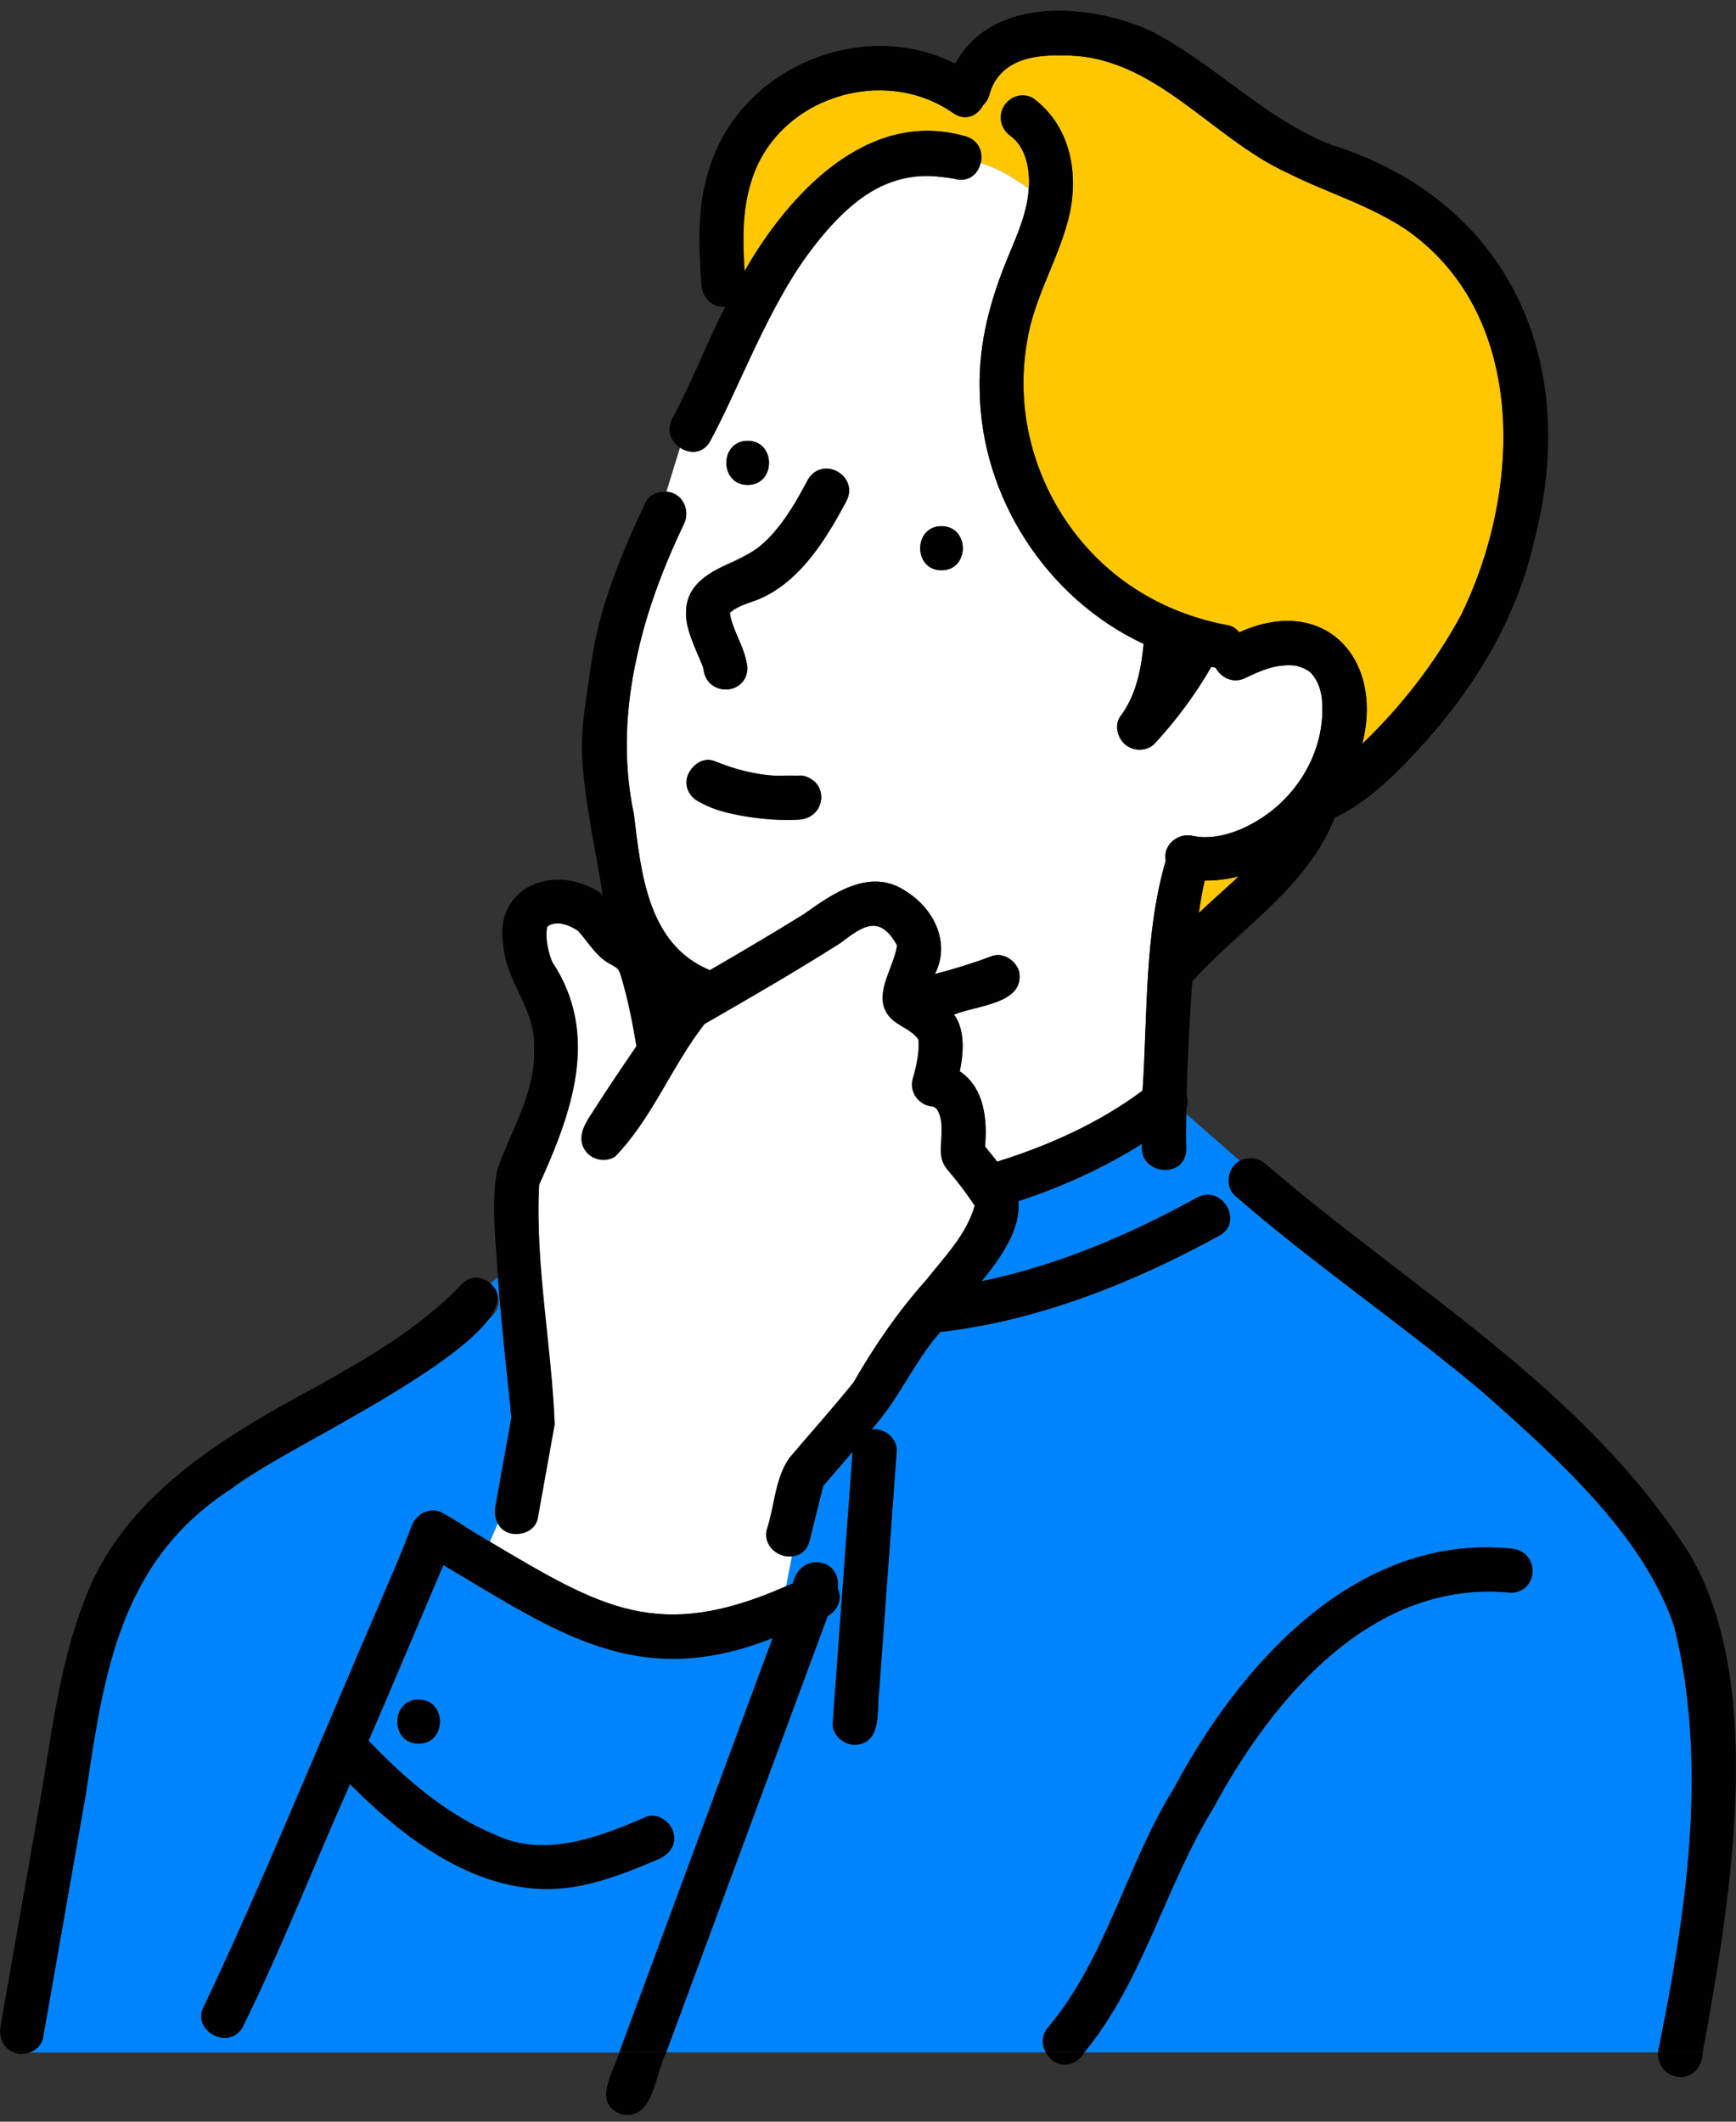
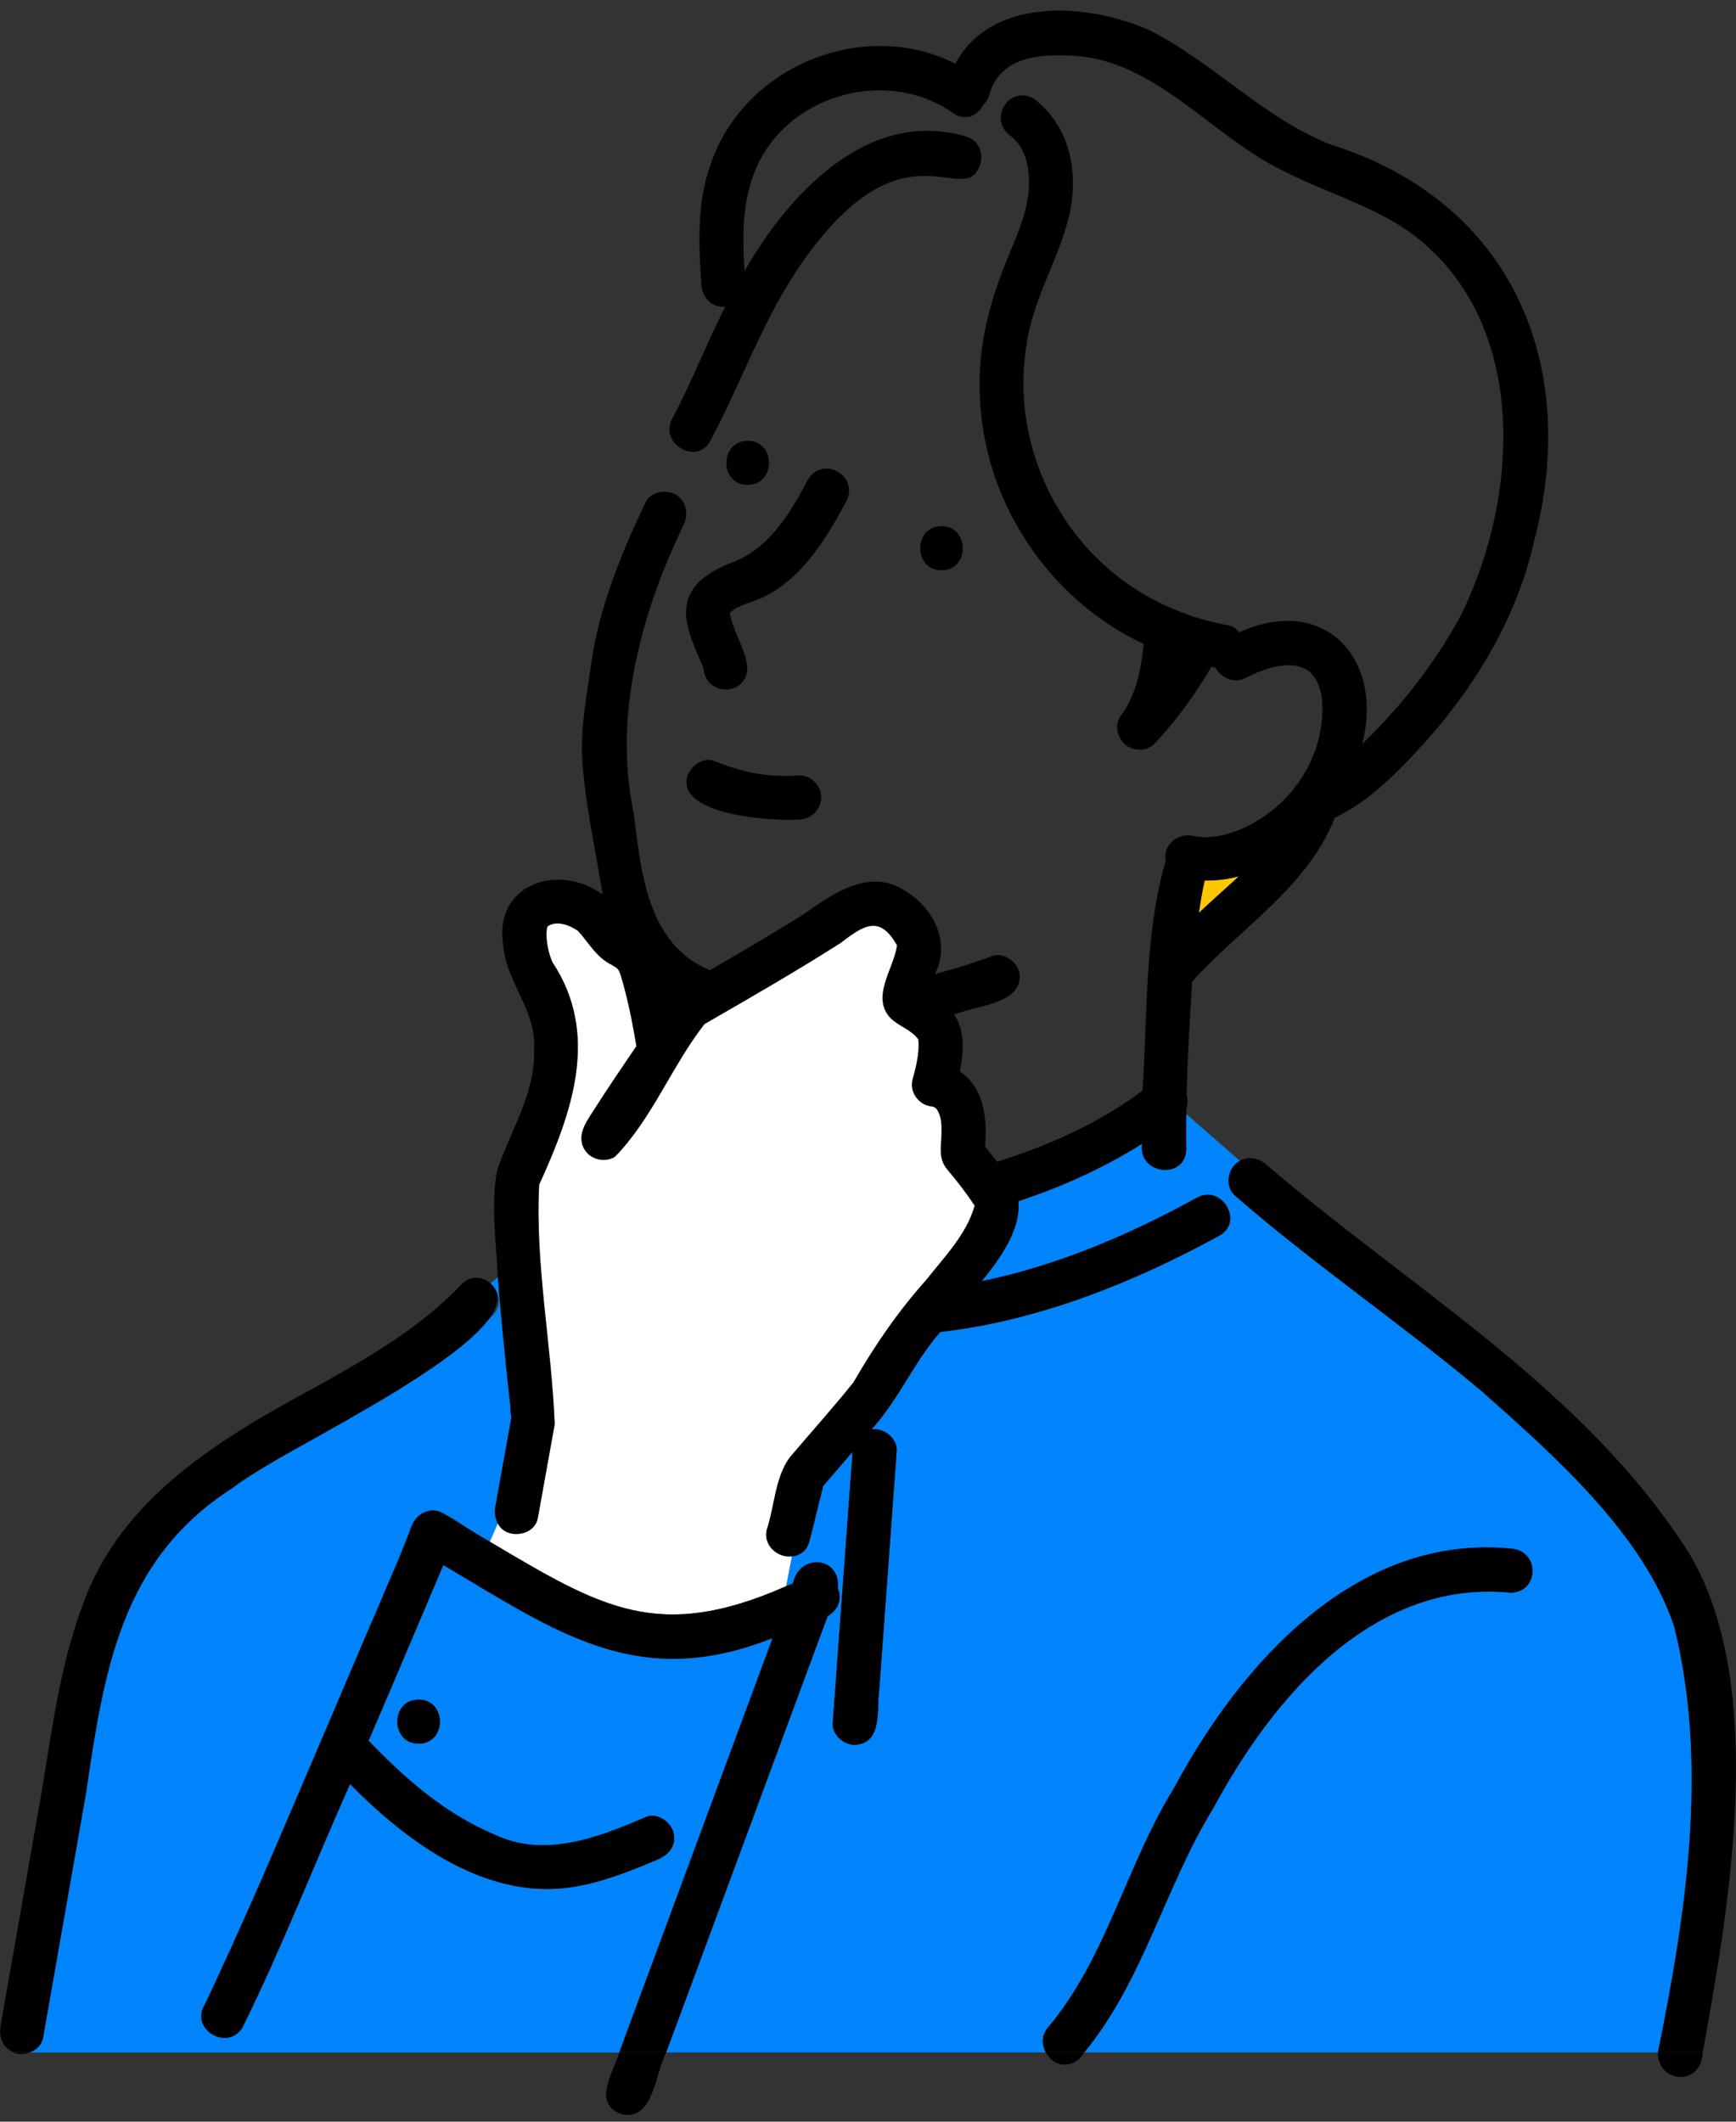
<svg xmlns="http://www.w3.org/2000/svg" width="90" height="110" viewBox="0 0 90 110" fill="none">
  <rect x="0" y="0" width="90" height="110" fill="#333333" stroke="none" />
  <g id="_ã¤ã©ã¹ã" clip-path="url(#clip0_88_3944)">
    <path id="Vector" d="M19.809 82.844C19.8 82.865 19.788 82.89 19.779 82.91C19.784 82.898 19.796 82.877 19.809 82.844Z" fill="#FFC700" />
    <path id="Vector_2" d="M43.492 82.493C43.48 82.444 43.459 82.398 43.434 82.352C43.617 80.704 41.44 80.496 41.11 82.097C40.994 82.143 40.881 82.189 40.764 82.239L41.065 80.696C41.469 80.654 41.84 80.408 41.97 79.891C42.207 78.94 42.445 77.993 42.679 77.042C43.188 76.454 43.696 75.866 44.201 75.273C43.859 79.957 43.517 84.642 43.171 89.326C43.125 89.943 43.73 90.469 44.314 90.469C45.79 90.398 45.432 88.596 45.586 87.574C45.886 83.465 46.187 79.357 46.487 75.248C46.533 74.573 45.811 74.001 45.173 74.122C46.575 72.604 47.392 70.593 48.748 69.062C53.816 68.483 58.733 66.522 63.213 64.07C64.506 63.361 63.351 61.388 62.058 62.097C58.554 64.028 54.825 65.617 50.896 66.431C51.868 65.225 52.927 63.765 52.798 62.28C55.042 61.542 57.219 60.566 59.213 59.302C58.963 60.912 61.49 61.204 61.499 59.561C61.486 58.96 61.49 58.355 61.499 57.751L64.281 60.186C63.647 60.503 63.472 61.509 64.022 61.988C68.143 65.576 72.673 68.645 76.853 72.162C80.548 75.444 85.241 79.57 86.805 84.371C88.582 91.595 87.406 99.24 85.95 106.406H56.214C59.28 102.673 60.389 97.826 62.9 93.747C65.974 88.029 71.163 81.855 78.321 82.577C79.806 82.556 79.839 80.379 78.321 80.291C70.329 79.507 64.323 86.235 60.877 92.683C58.404 96.659 57.386 101.455 54.362 105.08C53.982 105.51 53.999 106.014 54.216 106.411H34.541C37.331 98.869 40.122 91.332 42.912 83.791C43.363 83.524 43.646 83.065 43.488 82.498L43.492 82.493Z" fill="#0084FC" />
-     <path id="Vector_3" d="M50.083 7.076C44.998 5.582 40.885 10.066 38.604 14.054C38.504 12.494 38.474 10.905 38.954 9.399C40.268 5.073 45.795 3.301 49.449 5.883C50.083 6.304 50.696 5.979 50.971 5.453C51.104 5.328 51.217 5.165 51.284 4.952C51.734 3.221 53.378 2.821 55 2.879C59.759 2.75 62.733 7.134 66.763 8.969C68.84 10.016 71.13 10.667 73.053 12.01C79.297 16.515 78.826 25.67 75.735 31.915C74.392 34.38 72.652 36.624 70.625 38.567C71.768 34.138 68.644 30.78 64.248 32.786C64.106 32.603 63.91 32.461 63.676 32.419C61.39 32.002 59.225 31.014 57.465 29.487C54.162 26.617 52.493 22.133 53.236 17.791C53.586 15.384 54.983 13.316 55.484 10.959C55.905 8.773 55.426 6.504 53.594 5.111C53.098 4.736 52.314 5.036 52.03 5.52C51.693 6.099 51.951 6.713 52.439 7.084C53.223 7.693 53.403 8.852 53.34 9.774C52.535 9.199 51.718 8.698 50.85 8.456C50.979 7.914 50.771 7.284 50.091 7.076H50.083Z" fill="#FFC700" />
-     <path id="Vector_4" d="M36.827 22.859C39.404 18.137 42.495 7.751 49.474 9.278C50.199 9.499 50.708 9.028 50.842 8.452C51.709 8.698 52.531 9.199 53.332 9.77C53.261 10.959 52.765 12.106 52.31 13.191C51.359 15.46 50.725 17.737 50.788 20.223C50.854 25.775 54.258 31.03 59.292 33.383C59.155 34.709 58.904 36.056 58.074 37.149C57.749 37.621 57.949 38.301 58.37 38.626C58.8 38.96 59.484 38.956 59.872 38.538C60.99 37.329 61.979 35.994 62.8 34.568C62.875 34.584 62.946 34.601 63.021 34.613C63.301 35.126 63.926 35.477 64.598 35.131C65.482 34.705 66.221 34.409 67.167 34.505C67.263 34.522 67.58 34.634 67.609 34.651C67.693 34.697 67.781 34.747 67.864 34.797C68.26 35.135 68.444 35.644 68.523 36.144C68.798 38.688 67.405 41.191 65.257 42.501C64.206 43.16 62.946 43.565 61.858 43.339C61.086 43.147 60.268 43.798 60.435 44.62C59.326 48.432 59.497 52.591 59.234 56.541C56.994 58.214 54.358 59.398 51.697 60.224C51.492 59.961 51.28 59.703 51.067 59.44C51.192 58.034 51.029 56.391 49.757 55.54C49.962 54.568 50.037 53.392 49.461 52.599C50.566 52.124 53.165 52.057 52.831 50.363C52.677 49.809 52.001 49.346 51.426 49.567C50.462 49.93 49.474 50.238 48.468 50.497C49.294 48.883 48.418 47.114 46.988 46.221C45.157 44.953 43.221 46.28 41.699 47.377C40.084 48.378 38.445 49.342 36.802 50.297C33.569 48.966 33.231 45.233 32.86 42.196C32.28 39.456 32.422 36.653 33.044 33.929C33.548 31.614 34.42 29.337 35.438 27.201C35.813 26.496 35.4 25.537 34.549 25.495L35.254 23.205C35.755 23.539 36.464 23.535 36.827 22.855V22.859ZM48.81 29.566C50.283 29.566 50.283 27.28 48.81 27.28C47.338 27.28 47.338 29.566 48.81 29.566ZM38.762 22.855C37.29 22.855 37.29 25.141 38.762 25.141C40.235 25.141 40.235 22.855 38.762 22.855ZM35.746 41.137C35.909 41.416 36.143 41.542 36.431 41.663C37.999 42.317 39.738 42.601 41.436 42.493C42.078 42.451 42.55 42 42.579 41.35C42.499 39.727 40.652 40.378 39.588 40.165C38.712 40.04 37.857 39.798 37.039 39.456C36.105 39.114 35.221 40.336 35.746 41.137ZM35.571 32.061C35.655 32.945 36.134 33.691 36.422 34.517C36.439 34.572 36.501 34.876 36.464 34.617C36.564 36.14 38.725 36.107 38.75 34.617C38.624 33.525 37.97 32.715 37.836 31.785V31.777C37.836 31.777 37.84 31.773 37.844 31.769C38.312 31.335 39.029 31.235 39.592 30.951C41.59 29.979 42.85 27.898 43.863 26.012C44.577 24.694 42.675 23.581 41.891 24.857C41.39 25.787 40.843 26.767 40.184 27.539C38.908 29.445 35.35 29.228 35.571 32.061Z" fill="white" />
    <path id="Vector_5" d="M2.227 105.66C2.97 101.43 3.712 97.201 4.455 92.975C5.381 86.694 6.24 80.867 12.034 77.159C16.472 74.076 21.752 72.191 25.54 68.207C26.074 67.644 25.878 66.935 25.423 66.539L25.811 66.226C26.003 68.633 26.249 71.073 26.516 73.455C26.232 75.006 25.961 76.558 25.677 78.11C25.619 78.422 25.665 78.739 25.811 78.998L25.402 79.936C24.13 79.39 22.211 77.146 21.327 79.161C20.101 82.326 18.687 85.421 17.377 88.554C15.12 93.689 13.035 98.915 10.603 103.962C9.848 105.23 11.825 106.381 12.576 105.117C14.607 101.005 16.28 96.7 18.148 92.504C21.131 95.528 25.202 98.54 29.677 97.843C31.225 97.605 32.681 97.009 34.115 96.408C34.687 96.166 35.096 95.662 34.912 95.002C34.762 94.46 34.074 93.964 33.507 94.206C31.05 95.265 28.23 96.371 25.636 95.119C23.091 94.06 20.993 92.216 19.112 90.256C20.418 87.228 21.694 84.187 22.987 81.15C28.877 84.629 33.048 87.711 40.059 84.933C37.411 92.095 34.758 99.253 32.109 106.415H1.539C1.877 106.29 2.161 106.027 2.223 105.668L2.227 105.66ZM21.702 88.116C20.23 88.116 20.23 90.402 21.702 90.402C23.175 90.402 23.175 88.116 21.702 88.116Z" fill="#0084FC" />
    <path id="Vector_6" d="M64.227 45.433C63.543 46.071 62.834 46.689 62.154 47.331C62.237 46.768 62.333 46.209 62.454 45.654C63.055 45.654 63.647 45.587 64.227 45.433Z" fill="#FFC700" />
    <path id="Vector_7" d="M68.519 36.119C68.519 36.119 68.519 36.127 68.519 36.131C68.515 36.09 68.502 35.998 68.519 36.119Z" fill="#FFC700" />
    <path id="Vector_8" d="M37.748 29.245C39.784 28.561 40.927 26.701 41.89 24.857C42.67 23.585 44.581 24.69 43.863 26.012C42.854 27.898 41.59 29.979 39.592 30.951C39.029 31.235 38.312 31.335 37.844 31.768C37.844 31.768 37.844 31.773 37.84 31.777V31.785C37.974 32.719 38.624 33.529 38.749 34.617C38.724 36.106 36.564 36.14 36.464 34.617C35.559 32.528 34.557 30.571 37.748 29.245Z" fill="black" />
    <path id="Vector_9" d="M48.81 29.566C47.338 29.566 47.338 27.28 48.81 27.28C50.283 27.28 50.283 29.566 48.81 29.566Z" fill="black" />
    <path id="Vector_10" d="M38.762 22.855C40.235 22.855 40.235 25.141 38.762 25.141C37.29 25.141 37.29 22.855 38.762 22.855Z" fill="black" />
    <path id="Vector_11" d="M88.273 106.406C88.223 108.183 85.925 108.029 85.954 106.406H88.273Z" fill="black" />
    <path id="Vector_12" d="M64.281 60.182C64.719 59.94 65.253 60.032 65.641 60.37C73.174 66.856 82.179 72.003 87.61 80.595C91.639 87.44 89.65 98.869 88.273 106.406H85.954C87.41 99.244 88.586 91.59 86.809 84.37C85.245 79.569 80.557 75.444 76.857 72.161C72.677 68.645 68.147 65.575 64.026 61.988C63.476 61.508 63.647 60.499 64.285 60.186L64.281 60.182Z" fill="black" />
    <path id="Vector_13" d="M26.445 72.779C26.215 70.593 25.974 68.412 25.811 66.222C25.723 64.403 25.448 62.526 25.761 60.724C26.441 58.655 27.755 56.716 27.688 54.443C27.826 52.361 26.257 50.997 26.09 49.016C25.573 45.846 28.948 44.699 31.246 46.38C30.858 43.965 30.295 41.525 30.17 39.085C30.128 37.487 30.445 35.889 30.666 34.313C31.067 31.464 32.239 28.632 33.465 26.05C33.657 25.649 34.12 25.466 34.549 25.499C35.404 25.541 35.817 26.492 35.438 27.205C34.42 29.341 33.548 31.618 33.044 33.933C32.422 36.657 32.28 39.456 32.86 42.2C33.231 45.233 33.573 48.97 36.802 50.301C38.445 49.35 40.084 48.386 41.699 47.381C43.221 46.284 45.161 44.958 46.988 46.225C48.418 47.118 49.298 48.887 48.468 50.501C49.469 50.242 50.462 49.934 51.426 49.571C52.005 49.354 52.677 49.813 52.831 50.367C53.161 52.065 50.566 52.128 49.461 52.603C50.037 53.396 49.962 54.572 49.757 55.544C51.029 56.395 51.192 58.038 51.067 59.444C51.28 59.702 51.492 59.961 51.697 60.228C54.358 59.398 56.998 58.218 59.234 56.545C59.497 52.591 59.326 48.432 60.435 44.624C60.273 43.798 61.082 43.151 61.858 43.343C62.946 43.564 64.202 43.164 65.257 42.505C67.401 41.191 68.798 38.693 68.523 36.148C68.444 35.643 68.26 35.139 67.864 34.801C67.781 34.751 67.693 34.701 67.609 34.655C67.576 34.638 67.263 34.53 67.167 34.509C66.221 34.417 65.482 34.709 64.598 35.135C63.931 35.481 63.305 35.13 63.021 34.617C62.946 34.605 62.875 34.584 62.8 34.572C61.978 35.998 60.99 37.333 59.872 38.542C59.484 38.959 58.804 38.964 58.37 38.63C57.949 38.305 57.753 37.625 58.074 37.153C58.904 36.061 59.155 34.713 59.292 33.387C54.258 31.034 50.858 25.783 50.792 20.227C50.725 17.741 51.363 15.468 52.314 13.194C52.769 12.11 53.265 10.963 53.336 9.774C53.628 9.983 53.92 10.2 54.212 10.421C53.92 10.204 53.628 9.987 53.336 9.774C53.399 8.848 53.219 7.693 52.435 7.084C51.179 6.237 52.281 4.381 53.59 5.111C55.426 6.5 55.901 8.773 55.48 10.959C54.979 13.316 53.582 15.389 53.232 17.791C52.489 22.133 54.154 26.617 57.461 29.487C59.221 31.018 61.386 32.006 63.672 32.419C63.91 32.461 64.102 32.603 64.243 32.786C68.644 30.776 71.764 34.142 70.621 38.567C72.648 36.624 74.388 34.384 75.731 31.915C78.822 25.67 79.289 16.515 73.049 12.01C71.126 10.667 68.836 10.016 66.759 8.969C62.729 7.134 59.755 2.746 54.996 2.879C53.373 2.825 51.73 3.221 51.28 4.952C51.213 5.165 51.1 5.328 50.967 5.453C50.691 5.979 50.083 6.304 49.444 5.883C45.791 3.301 40.264 5.078 38.95 9.399C38.466 10.9 38.499 12.49 38.599 14.054C40.881 10.066 44.994 5.582 50.078 7.076C50.762 7.284 50.967 7.914 50.837 8.456C50.032 8.231 49.186 8.223 48.26 8.59C49.186 8.218 50.032 8.227 50.837 8.456C50.062 11.051 46.996 5.941 41.644 13.528C39.6 16.419 38.478 19.756 36.823 22.859C36.46 23.539 35.746 23.543 35.25 23.209C34.795 22.905 34.52 22.325 34.85 21.704C35.863 19.818 36.631 17.808 37.598 15.897C36.914 15.977 36.401 15.409 36.364 14.763C36.218 12.673 36.118 10.475 36.86 8.473C38.57 3.426 44.789 0.894 49.528 3.301C51.409 -0.22 56.481 0.151 59.647 1.595C62.946 3.28 65.528 6.141 69.023 7.509C78.329 10.437 81.937 18.842 79.547 27.998C78.609 32.231 76.244 35.99 73.291 39.118C72.114 40.378 70.78 41.65 69.199 42.397C67.764 46.029 64.319 48.086 61.807 50.889C61.682 52.837 61.566 54.797 61.516 56.753C61.587 57.004 61.591 57.275 61.499 57.508C61.499 57.588 61.499 57.663 61.499 57.742C61.49 58.347 61.486 58.947 61.499 59.552C61.49 61.196 58.963 60.904 59.213 59.294C57.215 60.553 55.042 61.533 52.798 62.272C52.927 63.757 51.868 65.217 50.896 66.422C54.825 65.613 58.554 64.019 62.058 62.088C63.351 61.383 64.506 63.356 63.213 64.061C58.729 66.514 53.816 68.474 48.748 69.054C47.392 70.585 46.575 72.595 45.173 74.114C45.811 73.993 46.537 74.564 46.487 75.24C46.187 79.348 45.886 83.457 45.586 87.565C45.432 88.587 45.791 90.385 44.314 90.46C43.73 90.46 43.125 89.935 43.171 89.317C43.513 84.633 43.855 79.949 44.201 75.265C43.697 75.857 43.188 76.445 42.679 77.033C42.441 77.984 42.203 78.931 41.97 79.882C41.84 80.399 41.469 80.645 41.065 80.687C40.331 80.779 39.534 80.112 39.763 79.273C40.168 78.047 40.176 76.637 40.935 75.565C42.041 74.264 43.184 72.996 44.251 71.661C45.336 69.776 46.562 67.982 48.018 66.355C48.956 65.162 50.116 63.999 50.533 62.501C50.041 61.75 49.632 61.242 49.098 60.608C48.639 60.04 48.802 59.452 48.815 58.785C48.823 58.305 48.827 57.871 48.552 57.475C48.539 57.462 48.481 57.417 48.46 57.4C48.456 57.4 48.447 57.4 48.443 57.396C48.452 57.413 48.527 57.492 48.422 57.387C48.402 57.379 48.381 57.375 48.364 57.367C47.659 57.325 47.125 56.624 47.321 55.928C47.517 55.252 47.676 54.518 47.617 53.892C47.275 53.383 46.591 53.204 46.166 52.77C45.161 51.681 46.308 50.259 46.504 49.058C46.504 49.066 46.508 49.07 46.516 49.079C46.512 49.07 46.508 49.062 46.508 49.054C46.508 49.045 46.512 49.033 46.516 49.024C46.516 49.02 46.516 49.016 46.508 49.012C46.508 48.995 46.516 48.978 46.525 48.962C46.52 48.958 46.508 48.97 46.5 48.995C45.594 47.394 44.752 48.002 43.584 48.891C41.273 50.359 38.904 51.723 36.535 53.091C34.833 55.26 33.803 58.026 31.88 59.982C31.338 60.299 30.612 60.12 30.295 59.573C29.84 58.781 30.512 58.013 30.912 57.358C31.588 56.303 32.293 55.269 32.998 54.23C32.793 53.016 32.556 51.798 32.201 50.622C32.08 50.221 32.026 50.213 31.738 50.034C30.921 49.642 30.528 48.862 29.97 48.261C29.552 47.969 28.877 47.702 28.41 48.019C28.41 48.019 28.41 48.023 28.405 48.028C28.405 48.023 28.405 48.023 28.41 48.019C28.41 48.019 28.41 48.019 28.405 48.023C28.393 48.044 28.38 48.086 28.372 48.102C28.268 48.641 28.451 49.454 28.651 49.884C31.133 53.629 29.657 57.7 27.963 61.421C27.755 65.579 28.614 69.717 28.768 73.843C28.48 75.465 28.18 77.088 27.892 78.71C27.713 79.657 26.228 79.836 25.819 78.99C25.677 78.731 25.631 78.418 25.686 78.101C25.965 76.549 26.241 74.998 26.524 73.446C26.441 73.284 26.47 72.954 26.453 72.775L26.445 72.779ZM68.519 36.119C68.506 36.002 68.515 36.09 68.519 36.132C68.519 36.127 68.519 36.123 68.519 36.119ZM63.839 45.792C63.968 45.675 64.097 45.554 64.223 45.433C63.643 45.587 63.05 45.658 62.45 45.654C62.329 46.205 62.229 46.764 62.15 47.331C62.704 46.814 63.267 46.301 63.835 45.792H63.839ZM32.351 59.377C32.339 59.415 32.322 59.448 32.301 59.469C32.322 59.444 32.334 59.402 32.351 59.377Z" fill="black" />
    <path id="Vector_14" d="M32.351 59.377C32.334 59.402 32.326 59.444 32.301 59.469C32.322 59.448 32.334 59.414 32.351 59.377Z" fill="black" />
    <path id="Vector_15" d="M37.035 39.456C38.049 39.873 39.129 40.169 40.23 40.215C40.631 40.236 41.031 40.232 41.432 40.207C42.028 40.169 42.6 40.757 42.575 41.349C42.545 42 42.074 42.451 41.432 42.492C40.114 42.58 35.087 42.288 35.63 40.257C35.801 39.727 36.443 39.21 37.035 39.46V39.456Z" fill="black" />
    <path id="Vector_16" d="M25.811 78.994C26.22 79.836 27.704 79.665 27.884 78.714C28.172 77.092 28.472 75.469 28.76 73.847C28.601 69.721 27.742 65.579 27.955 61.425C29.648 57.7 31.125 53.633 28.643 49.888C28.447 49.462 28.259 48.649 28.364 48.107C28.372 48.09 28.384 48.048 28.397 48.027C28.397 48.027 28.397 48.027 28.401 48.023C28.401 48.027 28.401 48.023 28.397 48.032C28.397 48.027 28.397 48.027 28.401 48.023C28.868 47.706 29.54 47.973 29.961 48.265C30.516 48.866 30.912 49.646 31.73 50.038C32.017 50.213 32.072 50.225 32.193 50.626C32.547 51.802 32.785 53.02 32.989 54.234C32.284 55.268 31.584 56.307 30.904 57.362C30.503 58.017 29.836 58.785 30.286 59.577C30.603 60.123 31.329 60.299 31.872 59.986C33.798 58.03 34.829 55.264 36.526 53.095C38.896 51.731 41.269 50.363 43.576 48.895C44.739 48.006 45.59 47.398 46.491 48.999C46.487 49.02 46.483 49.045 46.495 49.066C46.299 50.267 45.152 51.694 46.157 52.778C46.579 53.212 47.267 53.391 47.609 53.9C47.667 54.526 47.509 55.26 47.313 55.936C47.117 56.632 47.647 57.333 48.356 57.375C48.377 57.383 48.393 57.387 48.414 57.396C48.523 57.5 48.443 57.421 48.435 57.404C48.439 57.404 48.447 57.404 48.452 57.408C48.472 57.421 48.527 57.471 48.543 57.483C48.819 57.88 48.815 58.313 48.806 58.793C48.794 59.46 48.631 60.048 49.09 60.616C49.624 61.254 50.028 61.763 50.525 62.509C50.108 64.003 48.948 65.171 48.01 66.364C46.554 67.99 45.328 69.784 44.243 71.669C43.175 73 42.032 74.272 40.927 75.573C40.168 76.645 40.16 78.051 39.755 79.281C39.53 80.12 40.318 80.791 41.056 80.695L40.756 82.239C34.115 85.167 31.166 83.352 25.394 79.936L25.802 78.998L25.811 78.994Z" fill="white" />
    <path id="Vector_17" d="M32.351 59.373C32.339 59.411 32.322 59.444 32.301 59.465C32.322 59.444 32.334 59.398 32.351 59.373Z" fill="white" />
    <path id="Vector_18" d="M46.508 49.016C46.508 49.016 46.512 49.025 46.516 49.029C46.516 49.037 46.512 49.05 46.508 49.059C46.508 49.046 46.508 49.029 46.508 49.016Z" fill="white" />
    <path id="Vector_19" d="M46.516 49.087C46.516 49.087 46.508 49.075 46.503 49.066C46.503 49.066 46.503 49.062 46.503 49.058C46.503 49.066 46.503 49.079 46.512 49.083L46.516 49.087Z" fill="white" />
    <path id="Vector_20" d="M46.525 48.966C46.525 48.966 46.512 48.999 46.508 49.016C46.508 49.012 46.504 49.004 46.5 48.999C46.508 48.974 46.52 48.958 46.525 48.966Z" fill="white" />
    <path id="Vector_21" d="M46.499 48.999C46.499 48.999 46.508 49.012 46.508 49.016C46.508 49.033 46.504 49.045 46.508 49.058C46.508 49.058 46.508 49.062 46.508 49.066C46.495 49.045 46.495 49.02 46.504 48.999H46.499Z" fill="black" />
    <path id="Vector_22" d="M0.025 105.051C0.697 101.23 1.368 97.409 2.04 93.589C2.649 90.123 3.041 86.49 4.3 83.186C6.273 77.597 11.562 74.498 16.509 71.832C19.162 70.352 21.815 68.808 23.926 66.589C24.405 66.085 25.018 66.185 25.427 66.539C28.247 69.084 13.832 75.478 12.038 77.155C6.244 80.867 5.385 86.694 4.459 92.972C3.717 97.201 2.974 101.43 2.232 105.656C2.169 106.015 1.881 106.277 1.548 106.402H0.697C0.154 106.181 -0.071 105.614 0.029 105.047L0.025 105.051Z" fill="black" />
    <path id="Vector_23" d="M1.543 106.406C1.264 106.511 0.955 106.531 0.692 106.406H1.543Z" fill="black" />
    <path id="Vector_24" d="M32.113 106.406H34.545C33.961 107.457 33.907 109.952 32.243 109.622C30.674 109.08 31.796 107.449 32.113 106.406Z" fill="black" />
    <path id="Vector_25" d="M10.603 103.958C13.873 97.021 16.76 89.889 19.805 82.844C19.792 82.877 19.784 82.894 19.775 82.911C20.293 81.663 20.877 80.429 21.323 79.157C21.556 78.489 22.341 78.055 23.004 78.472C23.792 78.973 24.593 79.457 25.398 79.932C31.171 83.353 34.128 85.163 40.76 82.235C40.877 82.189 40.994 82.143 41.106 82.093C41.436 80.491 43.617 80.7 43.43 82.347C43.701 82.923 43.401 83.507 42.908 83.782C40.118 91.324 37.327 98.861 34.537 106.402H32.105C34.754 99.24 37.407 92.083 40.055 84.921C33.073 87.703 28.848 84.604 22.983 81.138C21.69 84.174 20.413 87.215 19.108 90.243C20.985 92.204 23.087 94.047 25.632 95.107C28.226 96.358 31.046 95.253 33.502 94.193C34.074 93.956 34.762 94.452 34.908 94.99C35.087 95.649 34.683 96.158 34.111 96.396C32.677 96.996 31.221 97.597 29.673 97.831C25.198 98.527 21.131 95.516 18.145 92.492C16.276 96.688 14.603 100.992 12.572 105.105C11.821 106.369 9.844 105.222 10.599 103.95L10.603 103.958Z" fill="black" />
    <path id="Vector_26" d="M54.366 105.076C57.39 101.451 58.408 96.654 60.881 92.679C64.323 86.235 70.333 79.498 78.325 80.287C79.827 80.374 79.827 82.543 78.325 82.573C71.167 81.851 65.978 88.024 62.904 93.743C60.393 97.822 59.284 102.669 56.218 106.402H54.216C53.999 106.006 53.982 105.501 54.362 105.071L54.366 105.076Z" fill="black" />
    <path id="Vector_27" d="M56.218 106.406C55.693 107.291 54.65 107.224 54.216 106.406H56.218Z" fill="black" />
    <path id="Vector_28" d="M21.702 88.116C23.175 88.116 23.175 90.402 21.702 90.402C20.23 90.402 20.23 88.116 21.702 88.116Z" fill="black" />
  </g>
  <defs>
    <clipPath id="clip0_88_3944">
      <rect width="90" height="109.095" fill="white" transform="matrix(-1 0 0 1 90 0.556)" />
    </clipPath>
  </defs>
</svg>